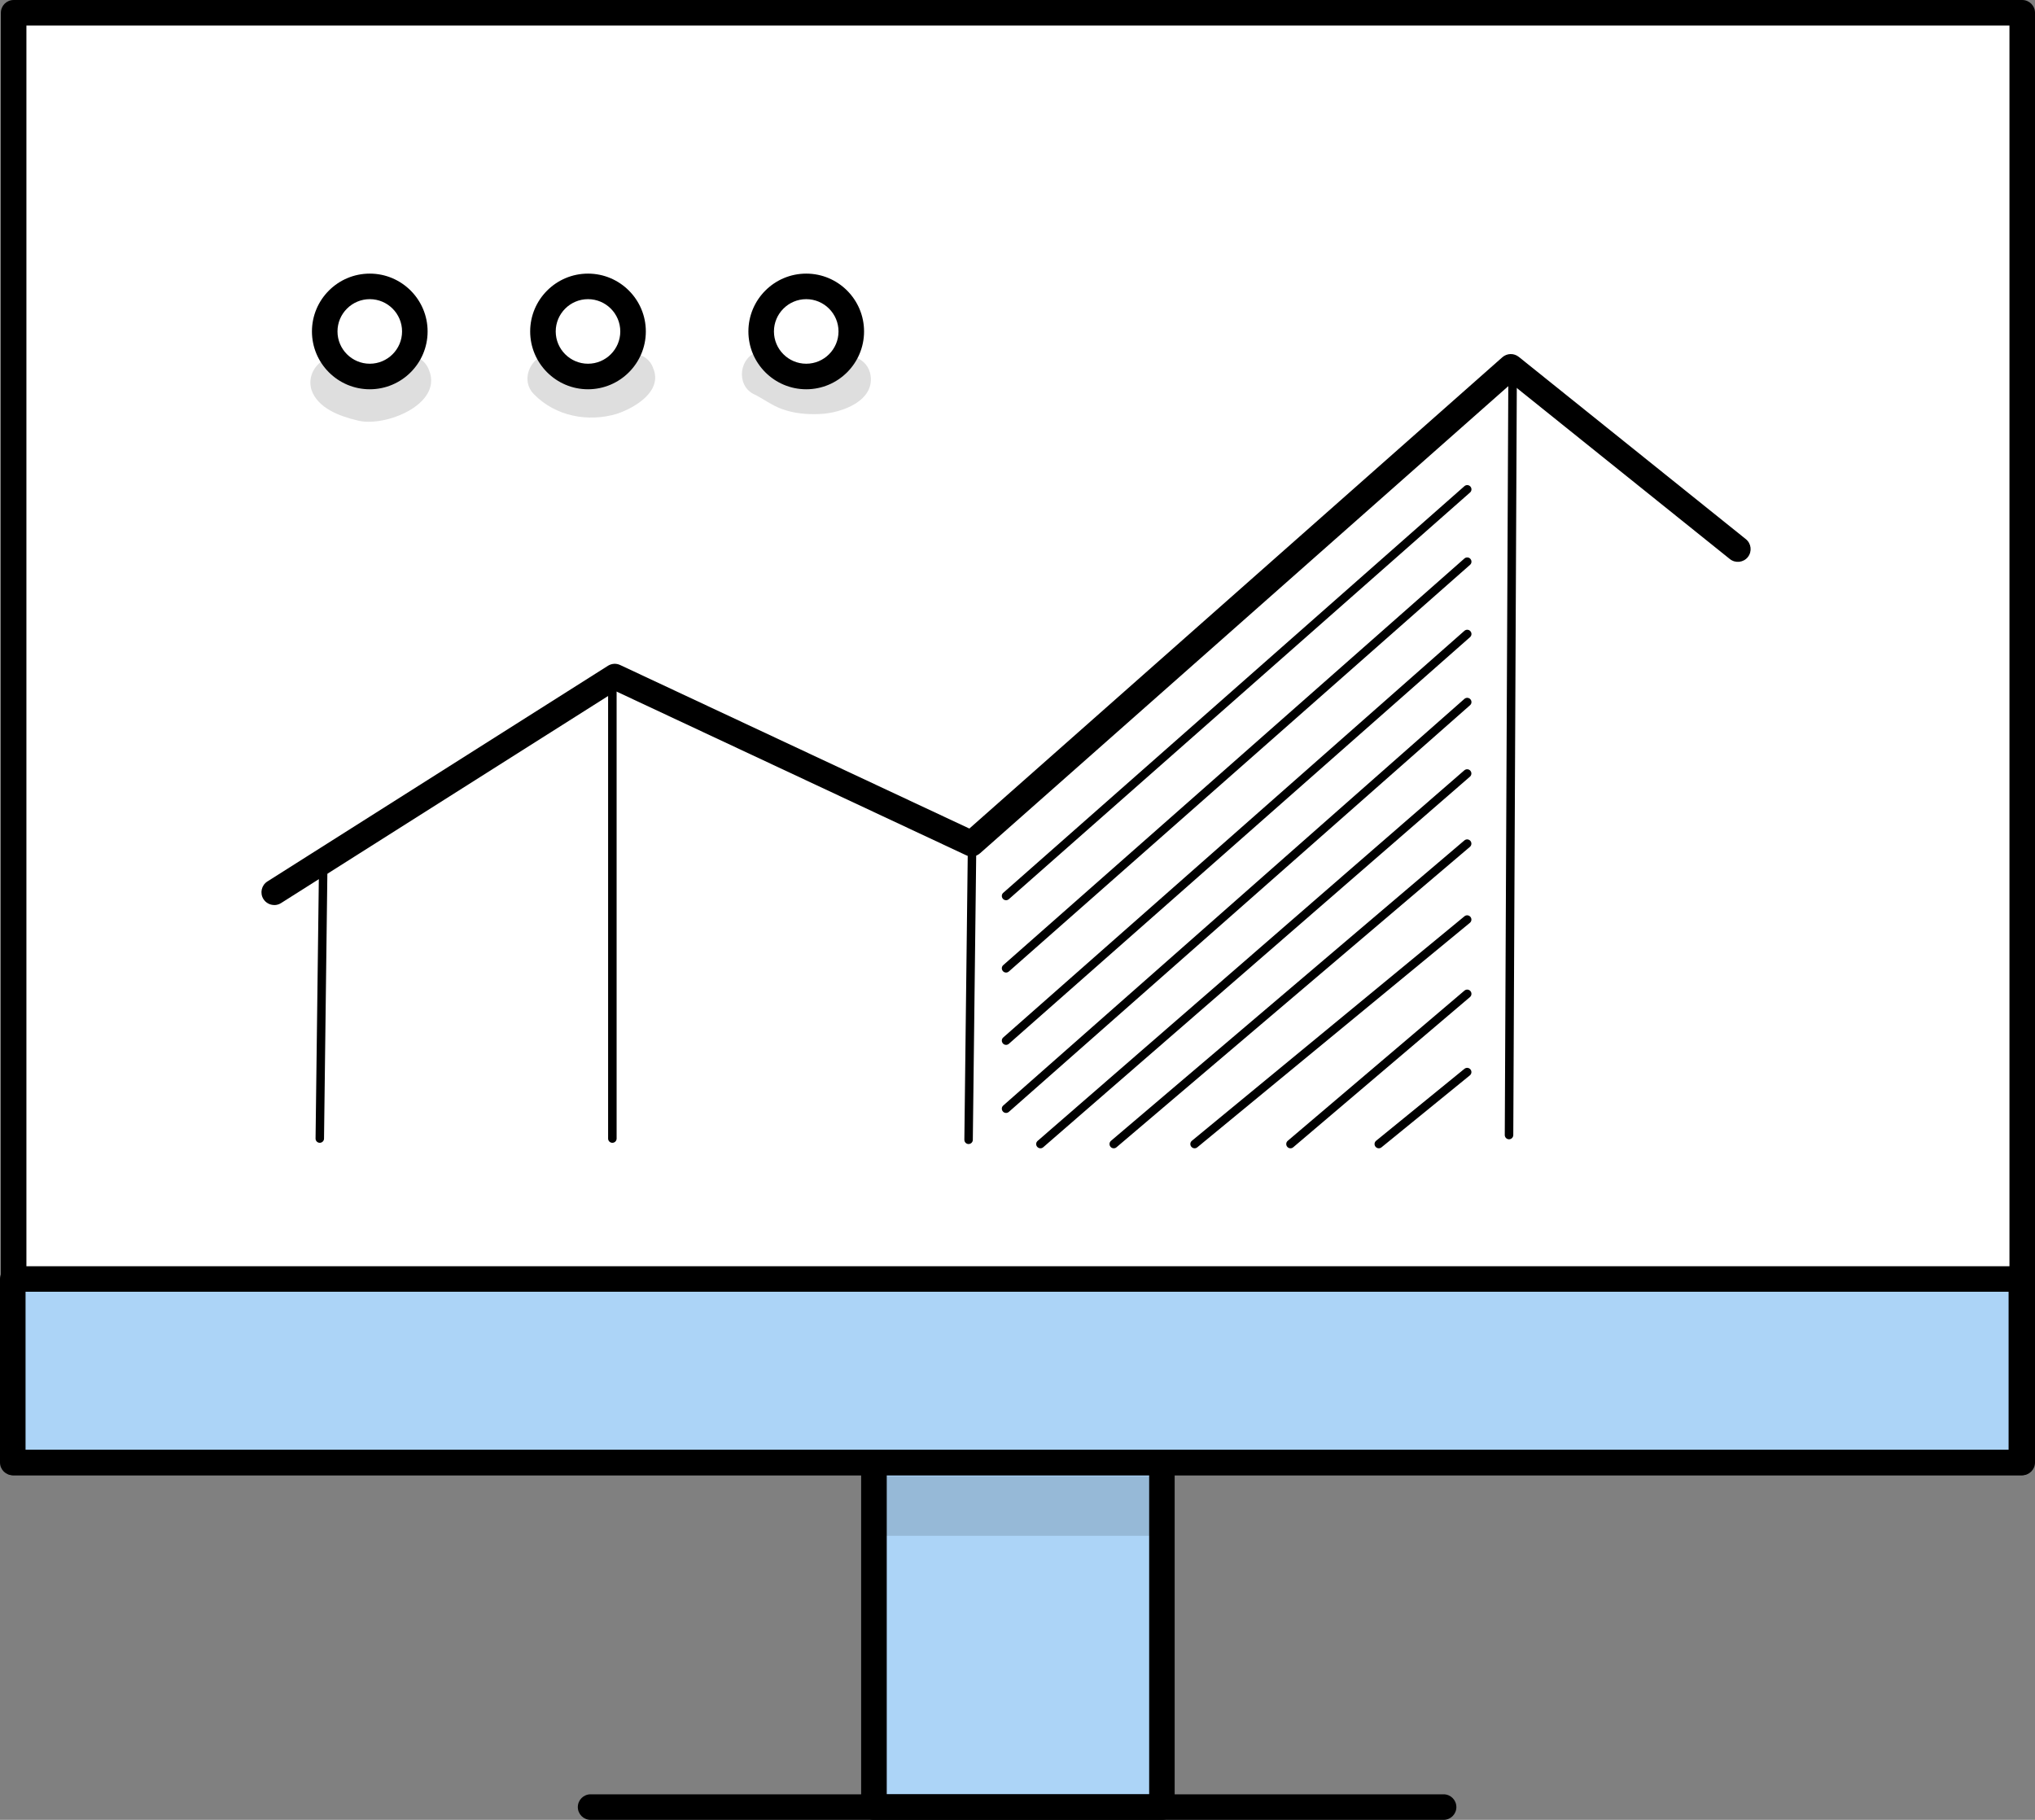
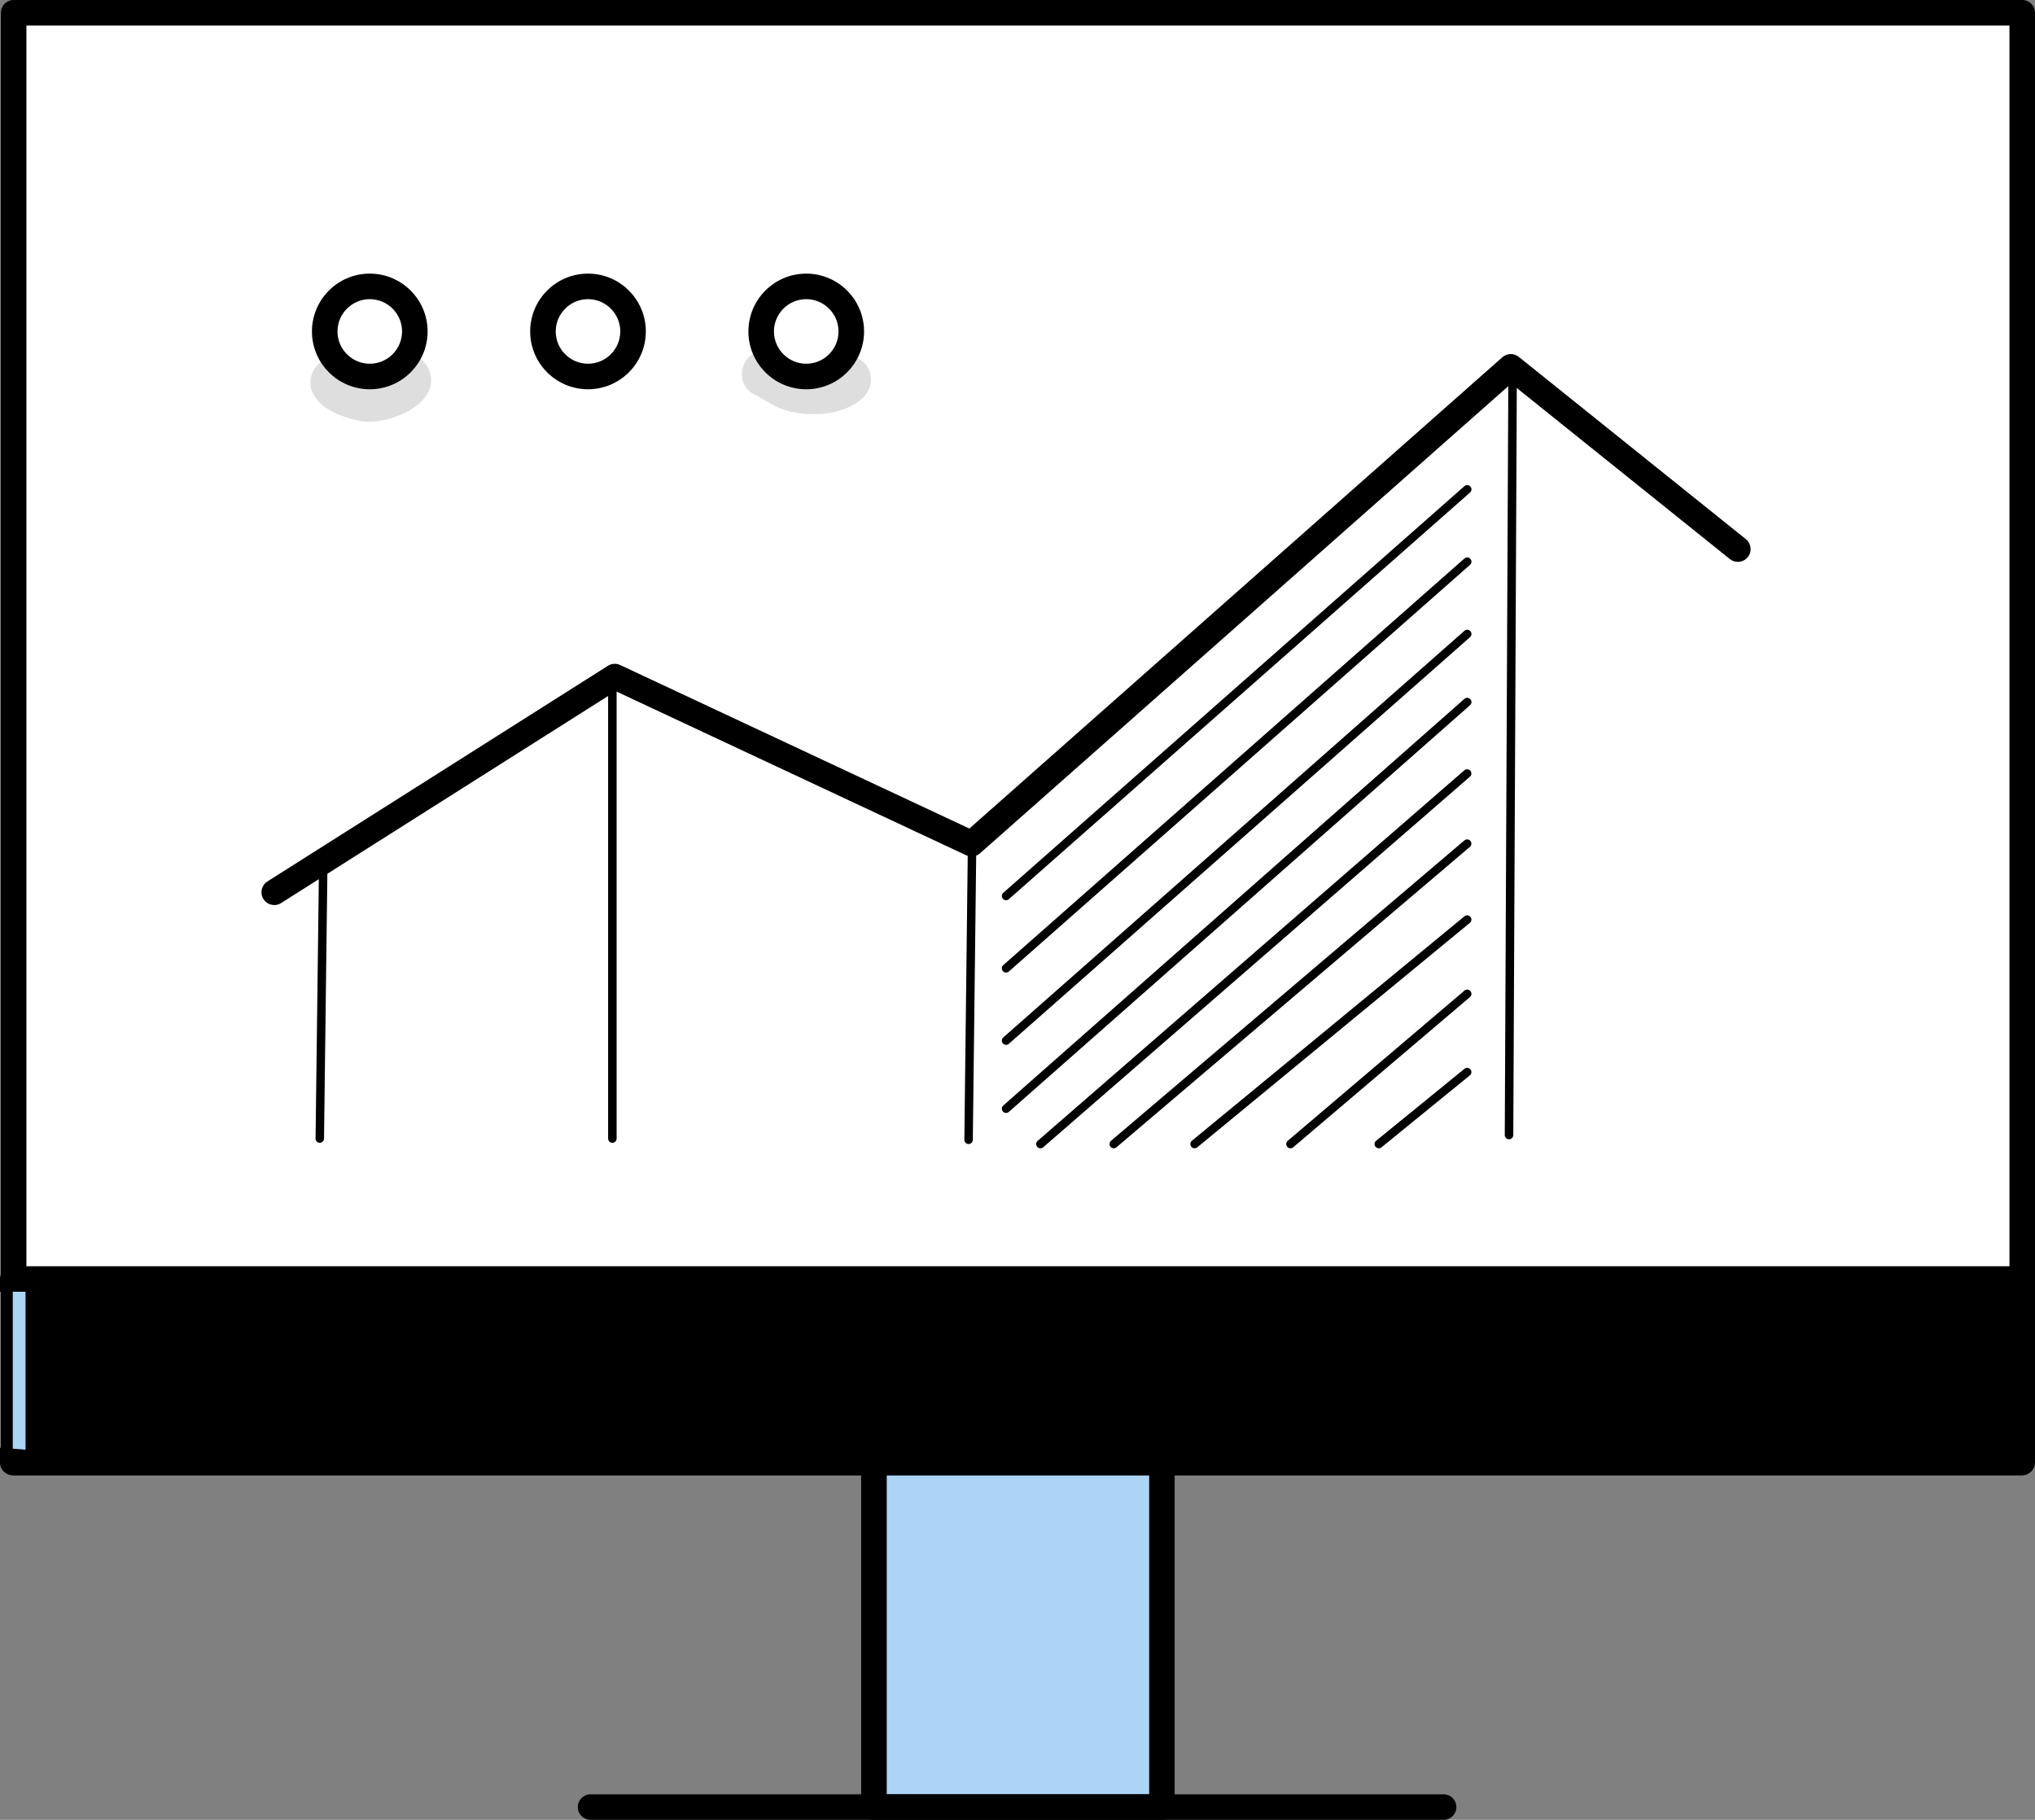
<svg xmlns="http://www.w3.org/2000/svg" viewBox="0 0 377.58 337.68">
  <rect x="0" y="0" width="377.58" height="337.68" fill="#808080" stroke="none" />
  <path d="m162.16 265.43h53.43v69.88h-53.43z" fill="#acd4f7" />
  <path d="m215.58 337.68h-53.43c-1.31 0-2.37-1.06-2.37-2.37v-69.88c0-1.31 1.06-2.37 2.37-2.37h53.43c1.31 0 2.37 1.06 2.37 2.37v69.88c0 1.31-1.06 2.37-2.37 2.37zm-51.05-4.74h48.69v-65.14h-48.69z" />
  <path d="m267.84 337.68h-158.26c-1.31 0-2.37-1.06-2.37-2.37s1.06-2.37 2.37-2.37h158.27c1.31 0 2.37 1.06 2.37 2.37s-1.06 2.37-2.37 2.37z" />
  <path d="m2.53 2.37h372.68v269h-372.68z" fill="#fff" />
  <path d="m375.21 273.74h-372.68c-1.31 0-2.37-1.06-2.37-2.37v-269c0-1.31 1.06-2.37 2.37-2.37h372.68c1.31 0 2.37 1.06 2.37 2.37v269c0 1.31-1.06 2.37-2.37 2.37zm-370.31-4.74h367.94v-264.26h-367.94z" />
  <path d="m2.37 237.32h372.68v34.04h-372.68z" fill="#acd4f7" />
-   <path d="m375.05 273.74h-372.68c-1.31 0-2.37-1.06-2.37-2.37v-34.04c0-1.31 1.06-2.37 2.37-2.37h372.68c1.31 0 2.37 1.06 2.37 2.37v34.04c0 1.31-1.06 2.37-2.37 2.37zm-370.31-4.74h367.94v-29.31h-367.94z" />
-   <path d="m162.16 273.92h53.43v11.05h-53.43z" opacity=".13" />
+   <path d="m375.05 273.74h-372.68c-1.31 0-2.37-1.06-2.37-2.37v-34.04c0-1.31 1.06-2.37 2.37-2.37h372.68c1.31 0 2.37 1.06 2.37 2.37v34.04c0 1.31-1.06 2.37-2.37 2.37zm-370.31-4.74v-29.31h-367.94z" />
  <path d="m50.88 167.93c-.78 0-1.55-.39-2-1.1-.7-1.11-.37-2.57.73-3.27l63.19-40.02c.68-.43 1.54-.49 2.27-.14l64.79 30.34 98.89-87.45c.87-.76 2.15-.79 3.05-.07l42.13 33.82c1.02.82 1.18 2.31.37 3.33-.82 1.02-2.31 1.18-3.33.37l-40.57-32.57-98.56 87.16c-.71.63-1.72.77-2.57.37l-65.03-30.45-62.09 39.32c-.39.25-.83.37-1.27.37z" />
  <path d="m113.62 212.05c-.44 0-.79-.35-.79-.79v-83.68c0-.44.35-.79.79-.79s.79.35.79.79v83.68c0 .44-.35.79-.79.79z" />
  <path d="m59.33 212.05c-.44 0-.79-.36-.78-.8l.67-53.15c0-.43.36-.78.79-.78.44 0 .79.36.78.8l-.67 53.15c0 .43-.36.78-.79.78z" />
  <path d="m179.71 212.28c-.44 0-.78-.36-.78-.8l.67-56.49c0-.43.36-.78.79-.78.44 0 .78.36.78.8l-.67 56.49c0 .43-.36.78-.79.78z" />
  <path d="m279.99 211.4c-.44 0-.79-.36-.79-.79l.67-142.55c0-.43.35-.79.79-.79.44 0 .79.36.79.79l-.67 142.55c0 .43-.35.79-.79.79z" />
  <path d="m60.25 61.5c0-4.62 3.74-8.36 8.36-8.36s8.36 3.74 8.36 8.36-3.74 8.36-8.36 8.36-8.36-3.74-8.36-8.36z" fill="#fff" />
  <path d="m68.61 72.23c-5.92 0-10.73-4.81-10.73-10.73s4.81-10.73 10.73-10.73 10.73 4.81 10.73 10.73-4.81 10.73-10.73 10.73zm0-16.72c-3.3 0-5.99 2.69-5.99 5.99s2.69 5.99 5.99 5.99 5.99-2.69 5.99-5.99-2.69-5.99-5.99-5.99z" />
-   <circle cx="109.1" cy="61.5" fill="#fff" r="8.36" transform="matrix(.707 -.707 .707 .707 -11.53 95.16)" />
  <path d="m109.1 72.23c-5.92 0-10.73-4.81-10.73-10.73s4.81-10.73 10.73-10.73 10.73 4.81 10.73 10.73-4.81 10.73-10.73 10.73zm0-16.72c-3.3 0-5.99 2.69-5.99 5.99s2.69 5.99 5.99 5.99 5.99-2.69 5.99-5.99-2.69-5.99-5.99-5.99z" />
  <circle cx="149.59" cy="61.5" fill="#fff" r="8.36" transform="matrix(.707 -.707 .707 .707 .33 123.79)" />
  <path d="m149.59 72.23c-5.92 0-10.73-4.81-10.73-10.73s4.81-10.73 10.73-10.73 10.73 4.81 10.73 10.73-4.81 10.73-10.73 10.73zm0-16.72c-3.3 0-5.99 2.69-5.99 5.99s2.69 5.99 5.99 5.99 5.99-2.69 5.99-5.99-2.69-5.99-5.99-5.99z" />
  <path d="m79.6 68.69c-1.21-3.39-6.07-3.87-8.22-1.11-.02.02-.03.02-.04.04-.3.21-.6.42-.92.59-.39.13-.79.24-1.19.34-.07 0-.13 0-.22.02-.16 0-.33-.02-.49-.03-.16-.03-.35-.07-.57-.12-.43-.12-.77-.23-.97-.3-.24-.13-.5-.28-.73-.41-.3-.3-.63-.58-1.04-.81-3.68-2.49-8.66 1.13-7.43 5.41 1.15 3.42 5.21 4.91 8.44 5.68 4.98 1.42 15.96-2.89 13.4-9.27z" opacity=".13" />
-   <path d="m121.18 68.27c-1.02-2.94-5.26-3.7-7.36-1.46-.24.25-.5.47-.76.7-.07.05-.15.1-.25.16-1.71.76-1.41.63-3.66.85-.29 0-.58-.02-.88-.04-.33-.08-.67-.18-.93-.27-.49-.23-.98-.49-1.44-.78-.08-.05-.13-.09-.19-.13-.53-.48-1.04-1.01-1.75-1.2-4.28-2.03-8.2 3.88-4.81 7.13 3.96 4 9.91 5.14 15.23 3.58 3.46-1.14 8.66-4.25 6.79-8.54z" opacity=".13" />
  <path d="m161.42 69.15c-.86-3.16-4.86-4.04-7.22-2-.3.2-.62.35-.95.49-.16.07-.32.14-.48.21-.16.06-.59.21-1.1.36-.2.05-.39.09-.56.13-.38.01-.76 0-1.13-.02-2.23-.45-2.19-.64-2.82-.93-1.97-1.04-4.06-2.78-6.42-2.12-3.54.85-4.23 6.05-1.02 7.79 1.85.87 3.46 2.17 5.41 2.85 2.21.81 4.62 1.02 6.97.91 4.11-.15 10.58-2.53 9.33-7.66z" opacity=".13" />
  <path d="m186.67 167.04c-.22 0-.44-.09-.59-.27-.29-.33-.26-.83.07-1.11l85.56-75.45c.33-.29.83-.26 1.11.07.29.33.26.83-.07 1.11l-85.56 75.45c-.15.13-.34.2-.52.2z" />
  <path d="m186.67 180.46c-.22 0-.44-.09-.59-.27-.29-.33-.26-.83.07-1.11l85.56-75.45c.33-.29.83-.26 1.11.07.29.33.26.83-.07 1.11l-85.56 75.45c-.15.13-.34.2-.52.2z" />
  <path d="m186.67 193.88c-.22 0-.44-.09-.59-.27-.29-.33-.26-.83.07-1.11l85.56-75.45c.33-.29.83-.26 1.11.07.29.33.26.83-.07 1.11l-85.56 75.45c-.15.13-.34.2-.52.2z" />
  <path d="m186.67 206.51c-.22 0-.44-.09-.59-.27-.29-.33-.26-.83.07-1.11l85.56-75.45c.33-.29.83-.25 1.11.07.29.33.26.83-.07 1.11l-85.56 75.45c-.15.13-.34.2-.52.2z" />
  <path d="m193.05 213.07c-.22 0-.44-.09-.6-.27-.29-.33-.25-.83.08-1.11l79.17-68.76c.33-.28.83-.25 1.11.08.29.33.25.83-.08 1.11l-79.17 68.76c-.15.13-.33.19-.52.19z" />
  <path d="m206.65 213.07c-.22 0-.45-.09-.6-.28-.28-.33-.24-.83.09-1.11l65.57-55.74c.33-.28.83-.24 1.11.09s.24.83-.09 1.11l-65.57 55.74c-.15.13-.33.19-.51.19z" />
  <path d="m221.65 213.07c-.23 0-.45-.1-.61-.29-.28-.34-.23-.83.11-1.11l50.57-41.65c.33-.28.83-.23 1.11.11s.23.83-.11 1.11l-50.57 41.65c-.15.12-.32.18-.5.18z" />
  <path d="m239.44 213.07c-.22 0-.45-.09-.6-.28-.28-.33-.24-.83.09-1.11l32.79-27.87c.33-.28.83-.24 1.11.09s.24.83-.09 1.11l-32.79 27.87c-.15.13-.33.19-.51.19z" />
  <path d="m255.83 213.07c-.23 0-.46-.1-.61-.29-.28-.34-.23-.83.11-1.11l16.39-13.35c.34-.27.83-.23 1.11.11s.23.83-.11 1.11l-16.39 13.35c-.15.12-.32.18-.5.18z" />
</svg>